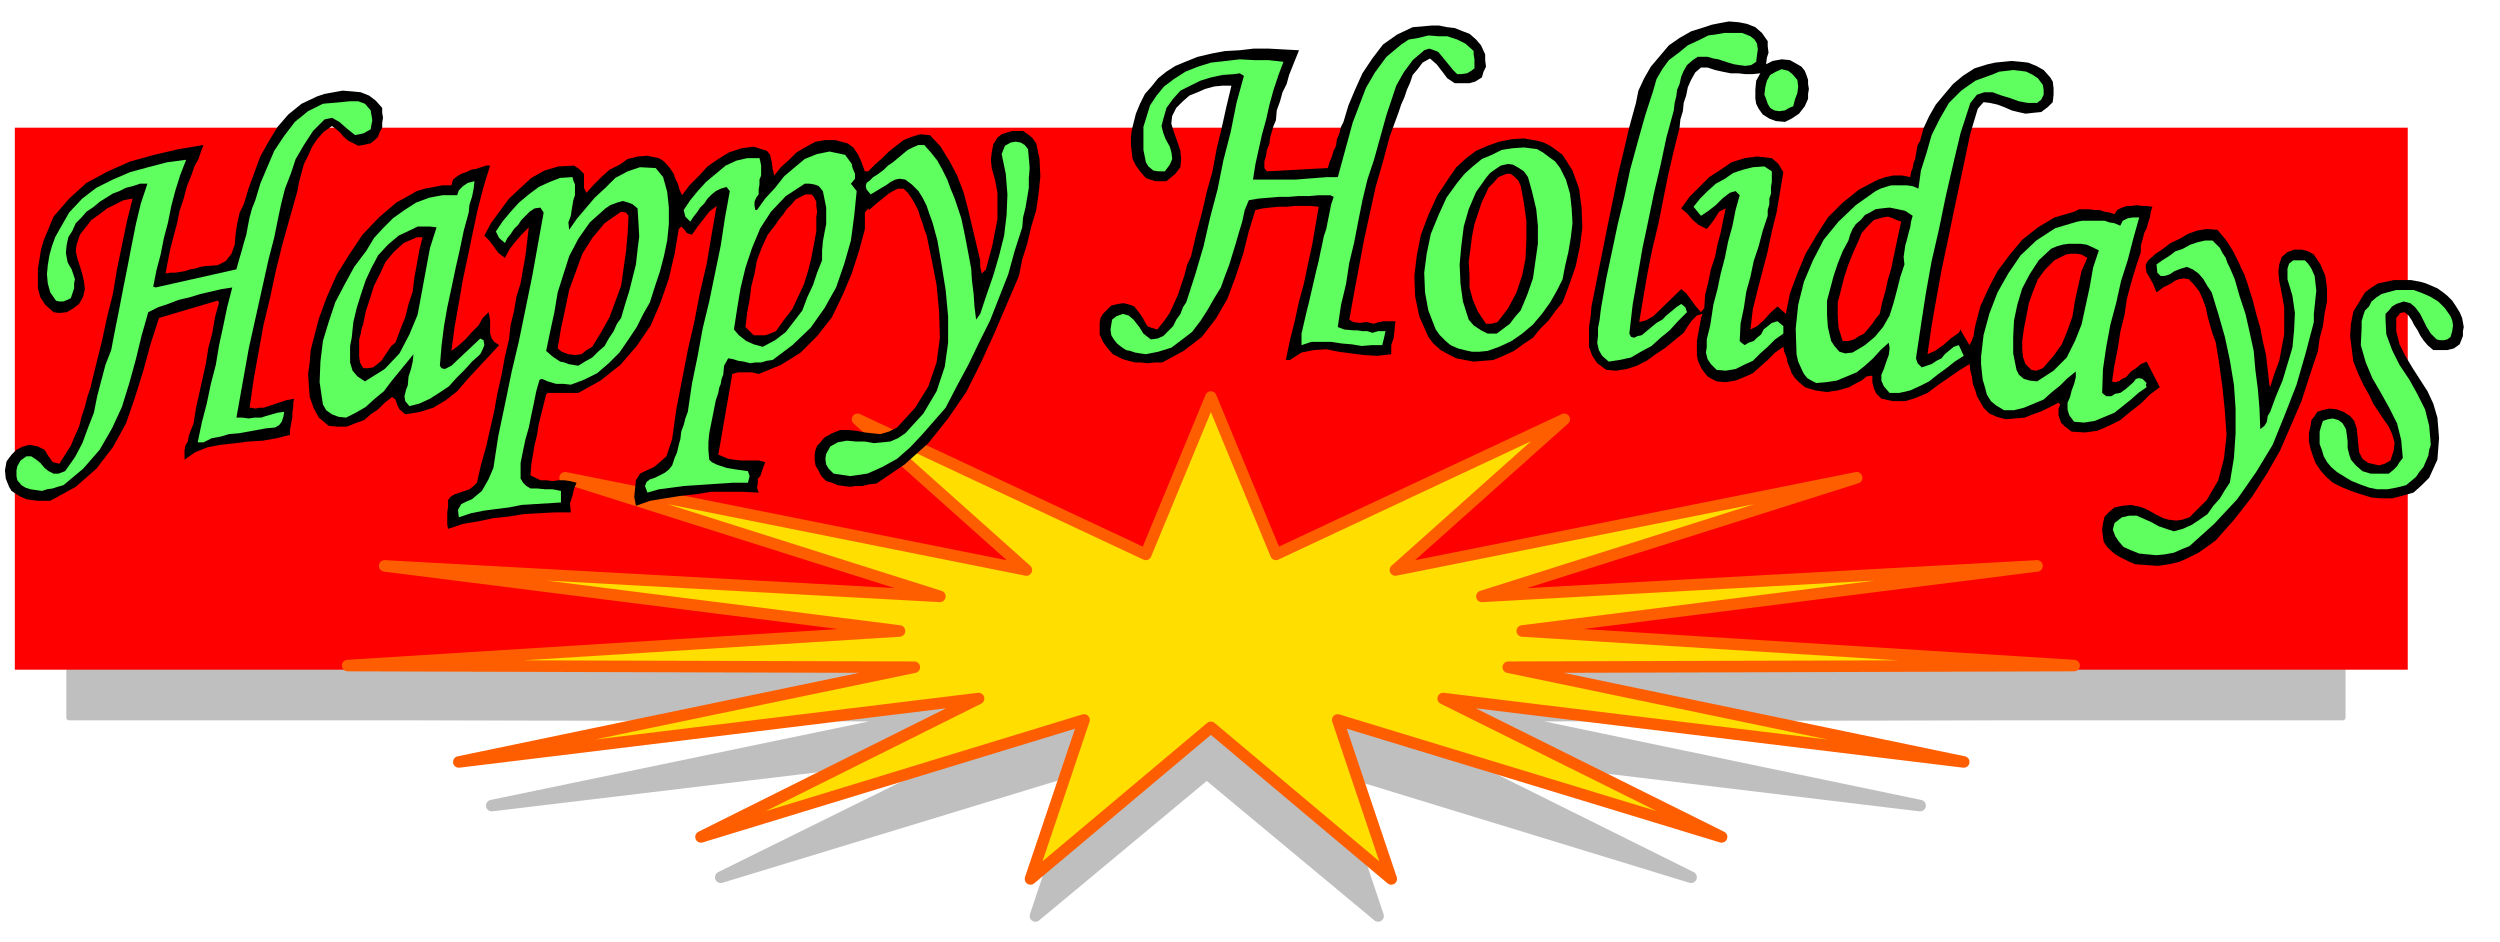
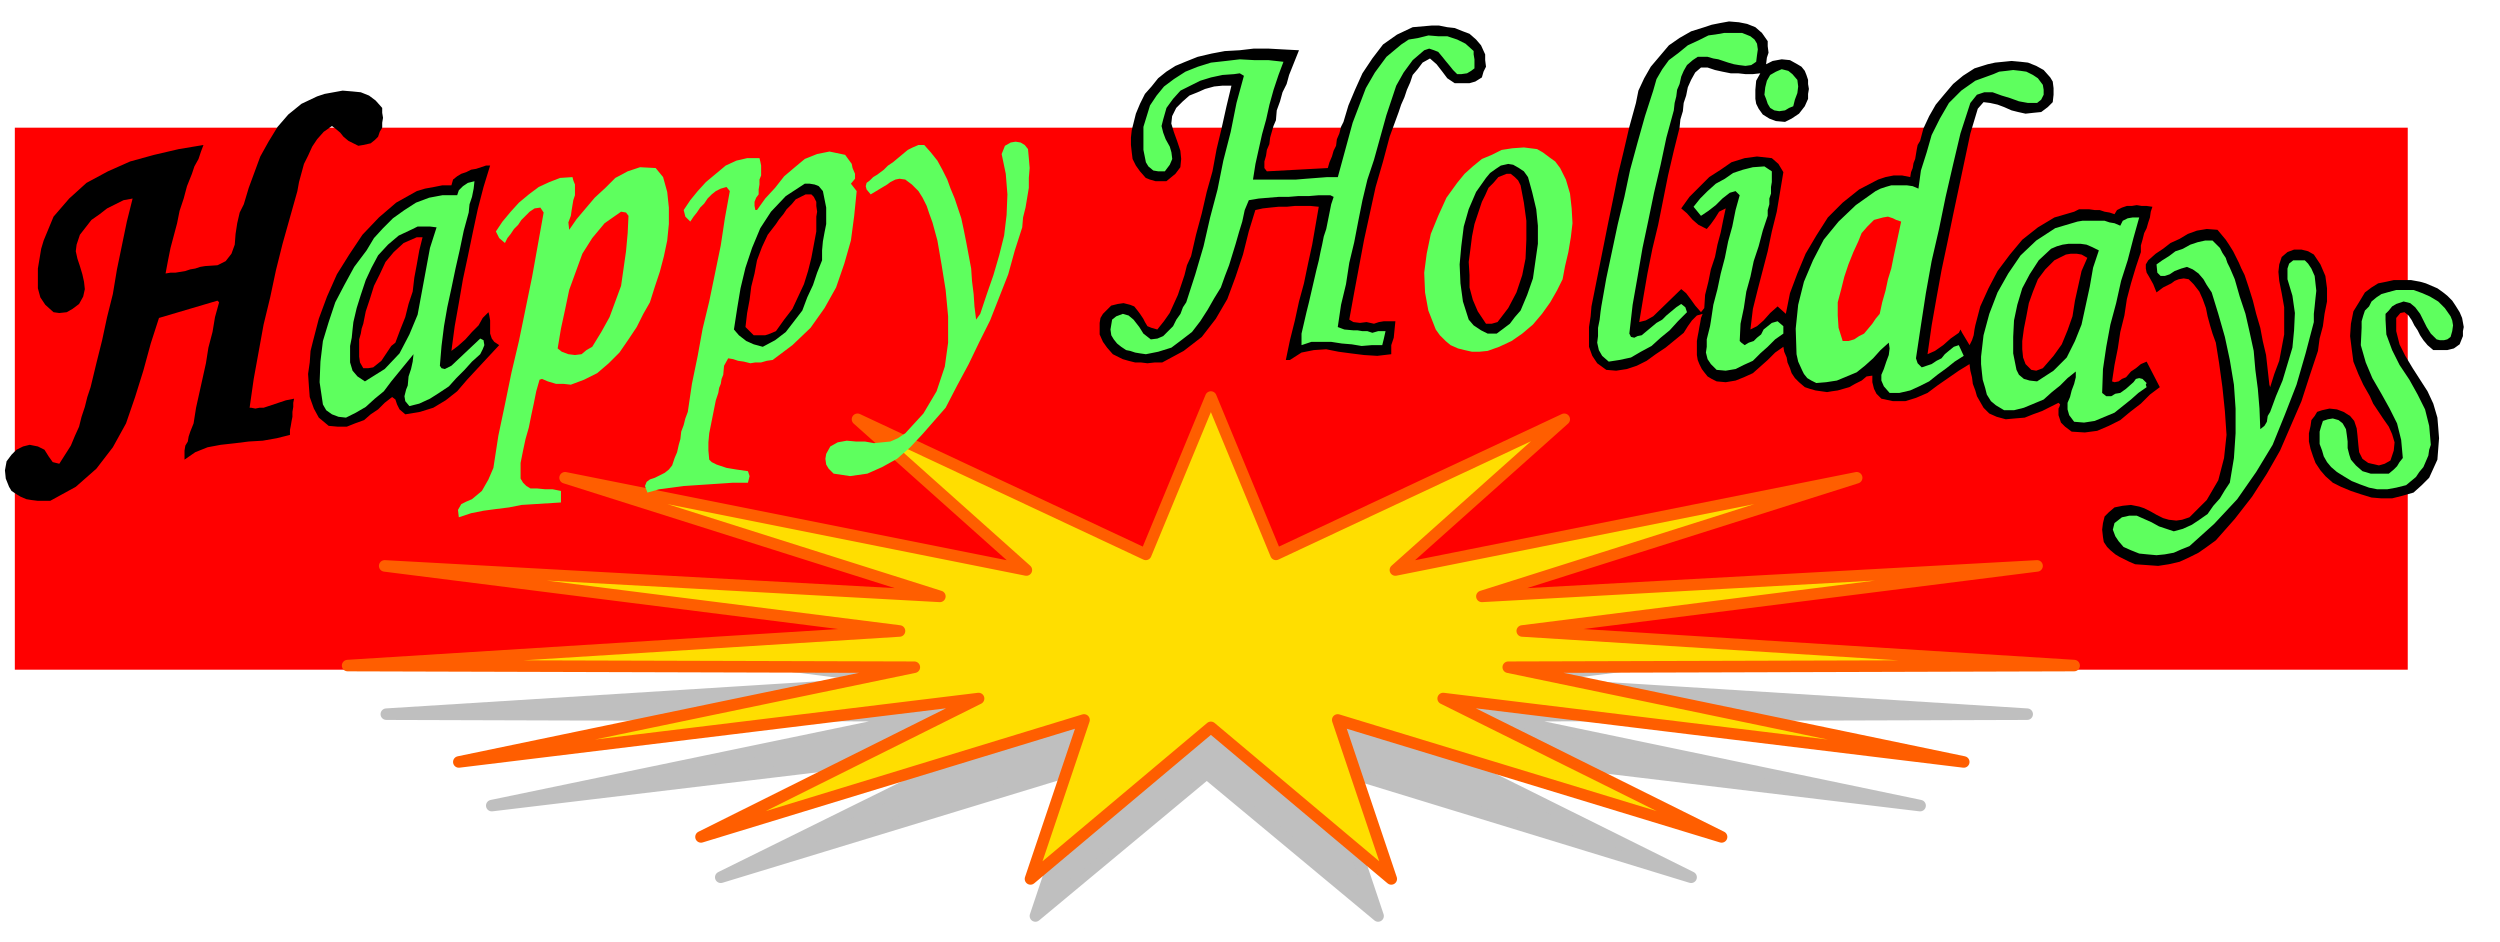
<svg xmlns="http://www.w3.org/2000/svg" width="490.455" height="184.871" fill-rule="evenodd" stroke-linecap="round" preserveAspectRatio="none" viewBox="0 0 3035 1144">
  <style>.brush1{fill:#bfbfbf}.brush2{fill:red}.brush4{fill:#000}.pen5{stroke:none}.brush5{fill:#5eff5e}</style>
-   <path d="M2844 871V246H84v625h2760z" class="brush1" style="stroke:#bfbfbf;stroke-width:7;stroke-linejoin:round" />
  <path d="m1465 558 75 182 331-158-194 173 532-105-433 137 641-35-593 75 637 40-653 2 523 109-598-72 320 159-441-135 61 182-208-173-208 173 61-182-443 135 322-159-600 72 525-109-653-2 637-40-593-75 639 35-431-137 532 105-196-173 333 158 75-182z" class="brush1" style="stroke:#bfbfbf;stroke-width:14;stroke-linejoin:round" />
  <path d="M2923 813V155H18v658h2905z" class="brush2" style="stroke:none" />
  <path d="m1470 482 79 191 350-164-205 183 560-112-455 144 674-37-625 79 670 42-687 2 553 115-632-77 338 168-466-142 65 193-219-184-219 184 65-193-465 142 337-168-631 77 553-115-688-2 670-42-625-79 674 37-455-144 560 112-205-183 350 164 79-191z" style="stroke:#ff5e00;stroke-width:14;stroke-linejoin:round;fill:#ffde00" />
  <path d="M2146 50v6l1 8-2 6-1 8 8-4 11-2 10 1 9 5 5 3 4 5 2 5 2 6v5l1 6-1 6v6l-4 9-7 9-9 6-8 4-11-1-8-3-8-5-5-7-3-6-1-6v-11l1-11 5-9-9 1h-9l-9-1h-9l-10-2-9-2-9-3h-8l-7 6-5 9-4 9-2 10-3 9-1 10-3 10-1 10-7 28-7 30-6 30-6 30-7 29-6 30-5 29-5 30 8-2 9-5 34-33 6 5 6 8 5 7 7 8 4-5 1-16 4-16 3-15 5-15 3-15 4-15 3-15 3-14-8 4-5 8-5 7-5 6-10-5-7-6-7-8-7-6 10-14 12-12 12-12 14-9 13-9 16-5 15-2 18 2 8 7 6 10-4 24-4 24-6 24-5 24-6 23-6 23-6 24-3 25 8-4 8-7 8-9 9-8 10 9 5-25 9-24 10-24 13-22 14-22 18-18 20-16 23-12 9-3 10-2h10l10 2 1-6 2-5 1-6 2-5 1-6 1-6 1-5 3-5 4-15 7-15 8-14 10-12 11-13 12-10 14-9 16-5 9-2 10-1 10-1 11 1 9 1 10 4 9 5 8 9 3 5 1 8v8l-1 9-6 6-8 6-10 1-9 1-9-2-8-2-9-4-8-3-9-2-8-1-7 8-3 10-3 10-3 10-7 33-7 33-7 33-7 34-7 33-6 33-6 34-5 35 9-4 10-7 9-8 10-7 2-4 2 4 3 5 3 5 3 5 3-6 2-6 1-7 1-5 6-23 10-22 11-21 15-20 15-18 19-15 20-12 24-7 6-3h12l7 1h6l6 2 6 1 6 2 3-5 6-3 6-2h6l6-1 6 1h6l7 1-2 6-1 7-2 6-2 7-3 6-2 8-2 7v8l-6 18-6 20-5 19-3 20-5 20-3 20-4 20-3 20 3 1 5-1 4-3 5-2 6-7 6-4 6-5 7-3 16 31-12 9-11 11-13 10-12 10-14 7-14 6-15 2-16-1-8-6-5-5-3-9v-8l1-2 1-3-2-2-10 5-10 5-11 4-10 4-12 1-11 1-11-3-9-4-7-7-4-7-4-7-2-7-3-8-1-8-2-8-1-8-13 8-13 9-13 9-12 9-14 6-13 4h-15l-14-3-6-6-3-6-2-8v-8l-7 1-6 5-8 4-7 4-7 2-7 2-7 1-6 1-7-1-7-1-7-2-6-2-7-6-5-5-4-6-2-6-3-7-1-6-3-7-1-6-10 7-9 9-9 8-9 8-11 5-10 4-12 2-11-1-6-3-5-3-4-5-3-4-3-6-2-5-1-6v-17l1-6 1-5 1-6 1-5 1-6 2-5-7 2-6 6-5 7-5 8-11 9-11 9-12 8-11 8-12 6-12 4-13 2-12-1-11-8-6-9-4-11v-24l2-13 1-12 2-10 6-30 6-30 6-30 6-29 6-30 7-29 7-30 8-29 3-15 7-15 8-14 11-13 11-13 13-9 14-8 16-5 9-3 10-2 11-2 12 1 10 2 10 4 8 7 7 10zm-343 16v7l1 8-3 6-2 7-8 5-7 2h-18l-9-6-6-8-7-9-8-7-9 5-6 8-6 7-3 9-4 9-3 9-4 9-3 9-11 30-8 30-9 31-7 32-7 32-6 32-6 32-6 33 5 3 8 1 8-1 9 2 6-2 6-1h14l-1 10-1 10-3 9v11l-17 2-16-1-16-2-15-2-15-3-15 1-15 3-14 9h-5l5-24 6-24 5-23 6-22 5-24 5-23 4-23 4-23-10-1h-19l-10 1h-10l-10 1-9 1-9 2-8 26-7 28-9 27-10 27-14 24-17 22-22 17-26 14h-9l-9 1-8-1h-7l-8-2-7-2-6-3-6-3-7-8-5-7-4-9v-14l1-6 3-5 5-5 5-5 8-2 7-1 8 2 5 2 4 5 3 4 4 6 2 4 3 5 5 2 7 2 8-10 7-10 5-11 5-11 4-12 4-12 3-12 5-11 6-26 7-26 6-26 7-25 5-27 6-25 6-27 6-25h-11l-10 1-11 3-9 4-10 4-8 7-8 8-5 10-1 9 3 10 4 11 4 12 1 10-1 10-6 8-11 9h-13l-7-2-5-2-7-8-5-7-4-8-1-8-1-9v-9l1-9 2-8 3-12 5-12 6-12 8-9 8-10 10-8 11-7 12-5 15-6 17-4 16-3 18-1 17-2h18l18 1 19 1-4 10-4 10-4 10-3 11-5 10-3 11-4 11-1 12-3 7-2 7-2 7-1 8-3 7-1 7-2 7v8l3 4 74-4 2-7 3-7 2-7 3-6 1-8 3-7 2-8 3-6 6-20 8-19 9-20 12-18 13-17 17-12 19-9 23-2h9l10 2 9 1 10 4 8 3 8 7 6 7 5 11z" class="pen5 brush4" />
  <path d="m2130 48 3 5 1 7-1 7-1 8-6 4-7 1-8-1-6-1-7-2-6-2-6-2-6-1-7-2h-12l-6 4-7 6-4 7-3 7-2 9-3 7-1 8-2 8-1 9-9 33-7 33-8 34-7 34-7 33-6 35-6 34-4 35 2 4 4 1 4-2 5-1 6-5 6-5 6-5 7-4 5-5 6-5 6-5 6-4 5 4 2 6-11 11-10 11-11 9-11 10-13 7-12 7-14 3-13 2-8-7-4-7-2-9 1-8v-10l2-10 1-9 1-7 6-34 7-33 7-33 8-33 7-33 9-33 9-32 10-31 4-14 7-12 8-11 12-9 11-9 13-6 12-6 14-2 5-1h22l5 2 5 2 5 4zm-341 14v4l1 6v11l-4 3-5 3-7 1h-5l-5-5-4-5-5-6-4-5-5-6-5-2-6-2-6 2-14 12-11 15-9 16-6 18-6 18-5 18-5 18-5 18-8 24-6 25-5 25-5 26-6 25-4 26-6 25-4 27 8 3 11 1h5l6 1h6l6 2 7-2h9l-2 9-2 8h-13l-12 1-12-2-12-1-13-2h-24l-12 4v-14l3-13 3-13 3-12 3-13 3-13 3-13 3-12 2-10 2-9 2-10 3-9 2-10 2-10 2-10 3-9-4-2h-14l-12 1h-13l-12 1h-12l-12 1-12 1-12 2-5 12-3 14-4 13-4 14-4 13-4 13-5 13-5 14-8 13-8 14-9 14-10 13-13 10-12 9-16 5-15 3-7-1-6-1-6-2-5-1-6-4-5-4-4-5-3-5-1-7 1-6 1-6 5-4 8-3 7 2 6 5 7 9 5 8 9 7 8-1 7-3 6-6 6-6 4-8 5-7 3-8 4-6 11-34 10-34 8-35 9-34 7-35 9-35 7-35 9-33-5-3-7 1-14 1-14 3-13 4-12 6-12 6-9 10-8 11-4 14-2 8 2 8 3 8 5 9 2 7 1 8-3 7-6 8h-8l-6-1-6-5-3-5-3-15v-28l4-13 4-13 8-12 9-11 12-9 14-9 15-6 16-5 18-2 17-2 18 1h17l18 2-6 16-6 18-5 18-4 18-5 18-4 18-4 18-3 19h52l12-1 13-1 13-1h13l6-22 6-22 6-22 8-21 8-21 11-19 14-19 18-15 9-6 12-2 12-3 12 1h11l12 4 10 5 10 9zm393 35 1 8-1 8-3 8-2 8-5 2-5 3-7 1-6-1-5-3-3-5-2-6-2-5 1-9 2-8 4-7 7-4 7-3 8 2 5 4 6 7zm298 6 1 6v6l-3 6-5 4h-11l-11-2-11-4-10-3-11-4h-10l-9 3-8 10-12 37-9 38-9 39-8 39-9 39-7 39-6 39-6 40 2 6 5 5 6-2 6-2 6-4 6-3 4-5 6-5 5-4 6-2 6 13-11 7-10 8-11 8-10 8-12 6-11 5-13 3h-12l-7-8-3-7v-7l3-7 3-9 3-8 1-8-1-7-10 9-9 10-10 9-10 8-12 5-12 5-13 2-12 1-6-3-5-3-4-5-2-4-5-11-2-9-1-31 3-29 7-28 11-26 13-25 18-22 21-20 24-17 6-3 6-2 7-2h19l7 1 7 3 3-22 7-22 6-21 10-20 11-19 15-15 17-12 22-8 7-3 9-1 8-1 9 1 7 1 8 4 6 4 6 8z" class="pen5 brush5" />
  <path d="M464 131v6l1 6-1 6v6l-3 5-2 6-4 4-5 4-9 2-6 1-6-3-6-3-6-5-4-5-6-5-4-3-10 7-8 9-6 9-5 11-5 10-3 11-3 11-2 11-9 32-9 32-8 32-7 33-8 33-6 33-6 33-5 35h2l5 1 5-1h5l9-3 9-3 9-3 10-2-1 5v5l-1 6v6l-1 5-1 6-1 5v6l-16 4-17 3-17 1-16 2-18 2-16 3-15 6-13 9v-11l1-6 3-5 1-6 2-6 2-5 2-5 3-19 4-18 4-18 4-18 3-19 5-19 3-18 5-18-2-2-71 21-10 31-9 33-10 32-11 32-16 29-20 26-25 22-31 17H46l-8-1-6-1-7-3-5-3-6-4-3-5-4-10-1-10 2-11 6-8 6-6 8-4 8-2 10 2 8 4 5 8 5 7 8 2 7-11 7-11 5-12 5-11 3-12 4-12 3-12 4-12 7-29 7-28 6-28 7-28 5-30 6-29 6-29 7-28-11 2-10 5-10 5-9 7-10 7-7 9-7 9-4 12-1 8 2 9 3 9 3 10 2 9 1 9-2 9-5 9-8 6-7 4-9 1-7-1-10-9-6-9-3-11v-24l2-12 2-12 3-10 12-29 19-22 21-19 26-14 27-12 29-8 30-7 30-5-3 8-3 9-5 9-3 9-6 15-4 15-5 15-3 15-4 15-4 15-3 15-3 16 6-1h6l6-1 6-1 6-2 6-1 6-2 6-1 15-1 10-5 7-9 4-11 1-13 2-13 3-13 5-10 6-20 7-19 7-19 10-18 11-18 13-15 16-13 19-9 9-3 11-2 11-2 12 1 10 1 10 4 8 6 8 9z" class="pen5 brush4" />
-   <path d="m450 134 1 6 1 6-1 5-1 6-9 5-10 2-10-8-9-8-9-5-9 2-14 14-11 17-10 17-6 18-7 18-5 20-4 19-4 20-7 27-6 27-6 27-6 27-6 27-5 28-5 28-5 28h7l8 1 7-1h8l6-2 7-2 7-2 8-1-1 6-2 6-3 4-5 3-11 1-11 2-11 2-11 2-12 1-10 3-11 2-10 5h-7l5-24 6-23 5-24 6-23 4-24 5-23 5-24 6-23-13 2-13 3-13 3-13 4-13 3-13 5-12 4-12 6-8 28-7 29-8 29-9 29-12 26-15 26-20 23-24 20-7 2-6 2-7 1-6 2-7-1-7-1-6-2-5-3-5-6-1-5v-7l1-5 4-7 7-5h6l6 4 5 4 5 6 5 4 6 3h6l8-3 12-17 9-17 7-19 7-18 4-20 5-19 5-19 7-18 5-26 5-25 5-26 5-25 5-26 5-25 6-25 8-24h-9l-9 3-8 2-8 4-8 3-8 5-8 5-7 6-9 6-6 7-7 7-4 9-5 8-2 9-1 10 2 11 2 4 3 5 2 6 2 6-1 5v6l-2 6-2 6-4 2-5 2h-5l-4-1-7-10-3-11-1-11 1-11 2-12 3-11 4-11 5-9 12-21 16-17 17-13 20-10 21-9 22-6 23-6 23-3-7 18-6 19-5 19-4 20-5 19-4 20-5 19-4 20 3 1 98-22 3-11 3-10 3-11 3-10 2-11 2-10 3-11 4-10 6-20 8-19 9-21 12-18 13-17 16-13 18-9 23-2 9-1h11l8 3 7 8z" class="pen5 brush5" />
-   <path d="m1258 174 4 19 1 21-2 20-3 21-6 20-5 21-6 19-4 20-15 35-15 35-16 35-18 36-22 32-24 30-29 26-34 23-9 1-8 2h-8l-7 1-8-1-7-1-7-3-7-2-6-6-3-6-4-7-1-7v-6l1-6 2-5 3-3 6-7 9-5 10-4h10l10 1 10 2 9 1 10 1 10-3 10-5 22-24 16-26 10-29 4-30-1-32-3-32-6-31-6-29-3-8-2-7-3-8-2-7-4-8-4-7-5-7-5-5h-7l-6 3-5 3-5 4-10 8-9 8-1-2-4 5v20l-7 26-9 28-11 26-13 27-18 23-20 20-24 15-27 11-8-2h-17l-7 2-17 98 5 2 7 3 7 1 8 1h22l8 2-3 8-3 9-3 3v5l-1 6 2 6-20-1h-38l-18 3-19 2-19 3-18 3-17 6-2-11 1-10 1-10 5-8 8-4 9-4 7-6 8-7 7-21 5-36 7-36 7-36 8-35 7-36 8-34 6-36 6-34-9 7-7 9-7 9-7 10-6-2-3-4-4-4-3 3-5 30-7 30-10 29-12 28-17 25-20 23-24 19-27 15h-37l-2 2-3 12-3 12-3 12-2 13-3 12-2 12-2 12-1 13 6 3 6 3h7l8 1 7-1h7l7 1 8 2-3 7-2 9-3 9 1 11h-19l-19 1-19 1-18 3-19 2-19 4-18 3-18 6-1-5v-15l1-7v-8l3-4 5-3 6-2 6-2 6-2 5-4 4-4 5-22 6-21 5-22 5-22 4-22 5-22 4-22 5-21 2-18 4-16 3-18 5-16 3-17 3-17 2-17 2-17-8 8-8 9-7 9-6 11-8-6-5-7-6-8-6-6 8-15 11-15 11-15 14-13 13-12 16-9 17-5 19-1 6 4 6 6v17l3 6 9-10 9-9 10-9 12-6 10-7 12-3 12-1 14 3 5 3 5 5 4 5 4 6 2 6 3 6 2 7 3 7 9-12 11-11 11-12 13-9 13-8 15-5 15-2 16 5 4 5 2 9 1 8 2 8 8-10 10-9 9-9 12-7 11-6 12-2h12l15 4 7 5 6 9 4 9 4 11h4l8-8 9-8 8-8 9-7 9-7 10-4 10-3 12 1 13 14 11 18 9 17 8 21 5 19 5 21 5 21 5 21v8l2 8 5-5 4-15 4-15 3-16 3-15v-32l-3-16-4-14-1-10 1-9 2-10 5-8 5-4 6-2 7-2h13l6 4 5 4 5 7zm639 14 12 19 8 22 3 23 1 24-3 23-5 24-8 23-8 21-9 11-8 11-10 10-9 11-12 8-11 8-13 6-12 5-12 1-12 1-11-2-10-2-10-5-9-5-9-8-6-8-11-25-5-24-1-25 3-25 5-25 9-24 11-24 14-21 9-13 12-11 12-9 14-6 14-5 15-3 15-1 17 3 7 2 8 4 7 5 8 6z" class="pen5 brush4" />
  <path d="m1248 181 1 11 1 12-1 12v12l-2 12-2 12-3 12-1 12-9 28-8 29-11 28-11 28-13 26-13 27-14 26-14 27-14 16-14 16-15 16-16 14-18 10-18 8-21 3-20-3-6-6-3-5-1-7 1-6 5-9 9-5 11-2 11 1h11l11 2 10-1 10-1 9-4 9-6 22-24 16-27 10-30 4-29v-32l-3-32-5-31-5-29-3-11-3-11-4-11-3-9-5-10-5-8-8-8-8-6-7-1-5 1-6 3-4 3-5 3-5 3-5 3-5 3-5-6-1-4 1-4 4-3 4-4 5-3 4-3 4-3 5-5 6-4 6-5 6-5 6-5 6-3 7-3h7l8 9 8 10 6 11 6 12 4 11 5 12 4 12 4 12 3 14 3 15 3 16 3 16 1 15 2 16 1 15 2 16 5-7 8-24 8-23 7-24 6-24 3-25 1-25-2-25-5-24 4-10 7-4 6-1 6 1 5 3 4 5zm646 23 7 14 5 17 2 18 1 18-2 17-3 18-4 17-3 16-7 14-8 14-10 14-11 13-13 11-13 9-15 7-14 5-10 1h-9l-9-2-8-2-9-4-6-5-7-7-5-7-9-23-4-22-1-24 3-23 5-24 9-22 10-22 13-18 9-11 10-9 11-9 12-5 12-6 13-2 14-1 16 2 7 4 8 6 7 5 6 8zm-860-5 1 5 3 7v6l-5 6 7 9-3 30-4 30-8 28-10 29-14 25-17 24-22 21-24 18-7 1-7 2h-7l-6 1-8-2-7-1-6-2-6-1-5 9-1 11-2 5-1 6-2 5-1 6-3 9-2 10-2 10-2 10-2 10-1 11v10l1 11 3 3 6 3 6 2 6 2 6 1 6 1 7 1 7 1 2 6-2 8h-18l-15 1-15 1-15 1-15 1-15 2-15 2-14 4-3-8 2-5 4-3 6-2 6-3 6-3 5-4 4-5 3-9 3-7 2-9 2-7 1-9 3-8 2-8 3-8 5-34 7-34 6-33 8-33 7-34 7-34 5-33 6-33-4-5-7 2-6 3-5 4-5 5-4 6-5 5-4 6-4 5-4 6-6-6-2-8 8-12 9-11 10-11 12-10 12-10 13-6 13-3h15l1 4 1 5v12l-2 5v6l-1 6v6l-3 4-2 5v5l1 5h2l10-14 12-13 11-14 13-11 12-10 15-6 15-3 19 4 8 11z" class="pen5 brush5" />
  <path d="m1855 215 5 18 5 21 2 20v22l-3 21-3 21-7 20-8 19-7 8-6 8-8 6-8 6h-11l-8-4-9-6-6-7-7-22-3-22-1-23 2-22 3-24 6-21 9-21 12-17 5-6 7-5 6-4 9-2 6 1 7 4 6 4 5 7zM595 201l-8 26-7 27-6 28-6 29-6 28-5 29-5 28-4 30 8-6 9-8 8-9 8-8 5-9 7-7 1 4 1 6v16l2 6 3 4 6 4-13 14-13 14-13 14-12 14-14 11-15 9-16 5-18 3-7-6-3-6-2-6-4-3-9 7-8 8-9 6-8 7-11 4-10 4h-11l-11-1-12-10-6-11-5-14-1-13-1-15 2-14 1-14 3-12 7-27 10-27 12-27 15-24 16-24 20-21 21-18 25-14 10-3 11-2 10-2h11l2-7 5-4 5-3 6-2 6-3 6-1 6-2 6-2h5z" class="pen5 brush4" />
  <path d="M2151 208v13l-1 6v8l-2 6v7l-2 7v7l-6 18-5 19-6 18-4 19-5 18-3 20-4 19-1 21 2 2 4 3 5-3 6-2 4-4 5-4 3-6 5-4 5-4 7-2 7 6v9l-10 7-9 9-9 8-9 9-11 5-10 5-12 2-11-1-7-7-4-6-2-8 1-7v-9l2-8 2-8 1-6 3-20 5-19 4-19 5-19 4-20 5-18 4-20 5-18-5-5-7 2-9 7-8 8-9 7-9 6-9-11 8-10 9-9 10-9 11-6 10-7 12-4 12-3 14-1 9 6zm-1346 7 5 18 2 19v20l-2 20-4 19-5 19-6 18-6 19-8 14-8 16-10 15-11 16-13 13-14 12-16 8-16 6-9-1h-9l-10-3-7-3-3 1-4 14-3 15-3 14-3 15-4 14-3 14-3 15v19l3 5 4 4 5 3h8l10 1h9l10 2v14l-16 1-16 1-16 1-15 3-16 2-15 2-15 3-15 5-1-9 4-7 6-3 7-3 6-5 6-5 4-7 4-7 3-7 3-7 6-39 8-38 8-39 9-38 8-39 8-39 7-39 7-39-4-6-7 1-6 4-5 5-5 5-4 6-5 5-4 6-4 5-3 6-7-6-4-8 8-12 10-12 10-11 12-10 12-9 13-6 13-5 15-1 1 4 2 5v13l-2 6-1 6-1 6-1 7-3 8 1 9 9-13 11-13 11-13 13-12 12-12 15-8 15-5 19 1 9 11z" class="pen5 brush5" />
  <path d="m1846 225 4 21 3 22v23l-1 23-4 20-7 21-10 19-13 17-7 2h-7l-10-15-6-14-4-15v-15l-1-16 2-15 2-16 3-15 3-9 3-9 3-9 4-8 4-9 6-6 6-7 10-4h5l5 4 4 4 3 6z" class="pen5 brush2" />
  <path d="m569 258-6 22-5 24-5 22-5 24-5 23-4 23-3 24-2 24 2 3 4 1 4-2 4-2 35-33 4 2 1 6-2 5-3 6-10 9-9 10-10 10-9 10-12 8-11 7-13 6-12 3-5-6-1-6 2-8 2-5 1-11 3-9 2-9 1-9-9 11-9 11-9 11-9 12-11 9-11 10-12 7-12 6-9-1-8-3-7-5-4-7-4-27 1-25 3-25 7-23 8-24 11-21 12-22 15-20 9-15 11-12 12-12 14-10 14-9 16-6 16-3h18l2-6 5-5 6-4 8-2-1 9-2 10-3 9-1 10z" class="pen5 brush5" />
  <path d="m999 232 2 10 2 10v20l-2 10-2 11-1 11v12l-6 15-5 15-7 15-6 16-10 13-10 13-13 10-15 8-11-3-9-4-9-7-6-7 4-26 4-24 6-25 8-24 10-24 13-20 18-19 23-15h6l6 1 5 2 5 6z" class="pen5 brush4" />
  <path d="m991 281-3 16-3 16-4 16-5 16-7 15-7 15-10 13-10 14-7 3-6 2h-14l-5-5-5-5 2-17 3-16 2-16 4-16 3-16 6-16 7-15 10-13 4-6 5-6 4-6 6-6 5-6 6-3 6-3h7l3 3 3 6v5l1 7-1 6v18z" class="pen5 brush2" />
-   <path d="m774 253 1 16 1 18-2 16-2 18-4 16-4 16-5 16-5 17-5 7-4 9-6 9-5 9-8 7-7 7-9 5-8 5-6-1-6-1-5-2-5-1-9-6-8-7 5-24 5-23 4-24 7-22 7-22 11-21 14-20 19-17 6-4 8-3 7-2 7 2 5 2 6 5zm1548 9-2 7-1 7-2 7-2 8-2 7-1 7-1 7 1 9-5 15-4 16-4 15-5 16-8 14-10 12-12 10-15 9-9 1-7-2-6-7-4-6-4-17-1-15v-17l4-15 4-15 5-15 6-15 7-13 2-7 3-7 4-6 6-5 5-6 6-3 7-4 7-1 10-1 10 2 9 2 9 6z" class="pen5 brush4" />
  <path d="m763 262-1 21-2 22-3 21-3 21-7 19-7 19-10 18-11 18-7 4-6 5-8 1-8-1-8-3-5-4 4-24 5-23 5-24 8-22 8-22 12-19 15-18 20-14 6 1 3 4zm1545 7-3 14-3 14-3 14-3 15-4 13-3 14-4 14-3 14-5 6-4 6-5 6-5 6-6 3-6 4-7 2h-7l-5-16-1-15v-16l4-15 4-16 5-15 6-15 6-13 4-10 7-8 8-8 11-3 6-1 6 2 4 2 6 2z" class="pen5 brush2" />
  <path d="m2597 264-7 25-7 27-8 25-6 27-7 26-5 27-4 27-1 29 5 4h6l5-3 6-1 7-5 9-8 3-4 4-1 4 1 5 5-1 2 1 3-10 7-9 8-10 8-10 8-12 5-12 5-13 2-12-1-6-8-2-7v-8l3-7 2-8 3-8 2-8v-7l-10 8-9 9-10 8-10 9-12 5-12 5-12 3h-12l-10-6-6-5-5-8-2-8-3-10-1-9-1-10v-9l3-26 7-26 10-26 13-23 15-22 19-18 23-15 27-8 6-1h27l6 2 6 1 7 3 3-6 6-3 6-1h8z" class="pen5 brush5" />
  <path d="m530 276-8 25-5 27-5 27-5 27-10 24-12 23-18 19-24 15-9-6-6-7-3-10v-20l2-10 1-10 1-9 4-17 5-16 6-18 7-15 8-15 12-13 13-11 17-8 6-3h15l8 1zm2195 58 5 15 5 16 4 16 5 17 3 16 4 17 2 18 2 18 1 3 5-16 6-16 3-16 3-16v-33l-3-17-3-15-1-11 1-9 3-9 7-6 8-3h9l8 2 7 4 8 12 6 14 2 15v16l-3 15-2 15-4 15-2 15-10 30-10 31-13 30-13 30-16 28-18 28-21 27-23 26-11 8-10 7-12 6-11 5-13 3-13 2-14-1-14-1-7-3-6-3-6-3-5-3-6-5-4-4-4-6-1-6-1-9 1-8 2-8 5-5 7-6 10-2 10-1 10 2 6 2 8 4 7 4 8 4 7 2 9 1 7-1 9-3 21-21 14-24 7-27 3-28-2-29-3-29-4-29-4-25-4-11-3-10-3-11-2-10-4-11-4-9-7-9-6-6-6-1-6 1-5 2-4 3-10 5-8 6-4-10-5-9-3-5-1-5v-5l3-5 9-8 9-6 9-7 11-5 10-6 11-4 12-2 13 1 5 6 5 6 4 6 5 8 3 6 4 8 3 7 4 8z" class="pen5 brush4" />
  <path d="m513 288-4 16-3 17-3 16-2 17-5 15-4 16-6 15-6 16-5 4-4 6-4 6-4 6-5 4-5 4-6 1h-6l-4-7-1-7v-21l2-7 1-6 2-6 3-15 5-15 5-16 7-14 7-15 10-12 12-11 16-7h7z" class="pen5 brush2" />
  <path d="m2713 339 6 21 7 21 5 22 5 23 2 23 3 23 2 24 1 25 5-4 3-5 1-7 3-5 7-19 8-19 6-20 6-20 2-21 1-21-3-21-6-20v-13l2-6 5-4h14l4 4 4 6 4 9 1 9 1 9-1 9-1 10-1 9v10l-10 38-11 38-14 36-15 37-20 33-23 33-28 30-30 27-10 4-9 4-11 2-10 1-11-1-10-1-10-4-9-4-6-7-4-6-3-8 2-8 9-7 9-2h9l9 4 9 4 9 5 9 3 9 3 11-3 11-5 9-6 10-7 7-10 8-9 6-10 6-9 5-30 2-30v-30l-2-29-5-30-6-28-8-28-8-26-6-9-4-7-6-7-7-5-7-3-7 2-8 3-6 4-6 2h-5l-4-4-1-10 7-5 8-5 8-6 9-3 9-5 9-3 9-2h9l4 4 5 5 3 6 4 6 2 6 3 6 3 7 3 7z" class="pen5 brush5" />
  <path d="m2548 304-7 21-4 23-5 23-5 23-8 20-10 20-16 16-20 13-9-1-7-2-6-5-3-6-4-20v-20l1-20 4-19 6-20 9-17 11-17 15-14 7-3 7-2 7-1h15l7 1 7 3 8 4z" class="pen5 brush4" />
  <path d="m2534 313-7 16-4 18-4 18-3 19-6 17-7 17-10 14-13 15-8 3-6-1-7-7-3-8-1-10v-10l2-15 3-15 3-16 5-14 6-15 9-12 11-11 14-7 6-1h7l6 1 7 4z" class="pen5 brush2" />
  <path d="m2986 379 3 7 2 11-1 5v6l-2 5-2 5-7 5-8 2h-17l-7-6-5-6-4-6-3-6-4-6-3-6-4-6-5-4-5 1-5 6v16l4 16 7 14 9 15 9 14 9 14 7 15 5 17 1 12 1 13-1 13-1 13-5 11-5 11-9 9-10 9-14 4-12 3h-13l-12-1-13-4-12-4-12-5-10-5-9-8-6-7-6-9-3-8-3-9-2-9v-10l2-9 1-7 4-5 3-5 6-2 9-2 9 1 8 3 8 5 5 6 3 9 1 9 1 11 1 9 4 8 7 5 13 3 7-2 7-4 4-12 1-10-3-10-4-9-7-10-6-9-6-9-4-9-8-14-6-13-6-15-2-15-2-16 1-15 3-15 8-13 6-10 8-6 8-5 10-2 9-2h21l11 2 7 2 7 3 7 3 7 5 5 4 6 6 4 6 5 8z" class="pen5 brush4" />
  <path d="m2975 384 2 5 1 6-1 7-2 7-4 3-4 1h-5l-4-1-7-7-5-8-4-8-4-8-6-8-6-5-8-2-9 3-5 3-4 5-4 4v7l1 18 7 19 9 18 12 18 10 18 9 18 5 20 2 23-2 6-1 7-3 7-3 7-5 6-4 6-6 5-6 5-12 3-11 2h-12l-10-2-11-4-10-4-10-6-8-5-7-6-5-6-4-7-2-7-3-8v-15l2-7 2-6 6-2 6-1 7 2 5 4 4 7 1 7 1 8v8l2 8 2 6 6 7 8 7 10 3h22l6-5 4-4 3-5 4-5-2-22-5-20-9-18-10-18-11-19-8-19-6-21 1-21v-8l2-7 2-6 5-5 3-6 6-5 6-4 7-2 11-3h21l11 4 9 4 10 6 8 8 7 10z" class="pen5 brush5" />
</svg>